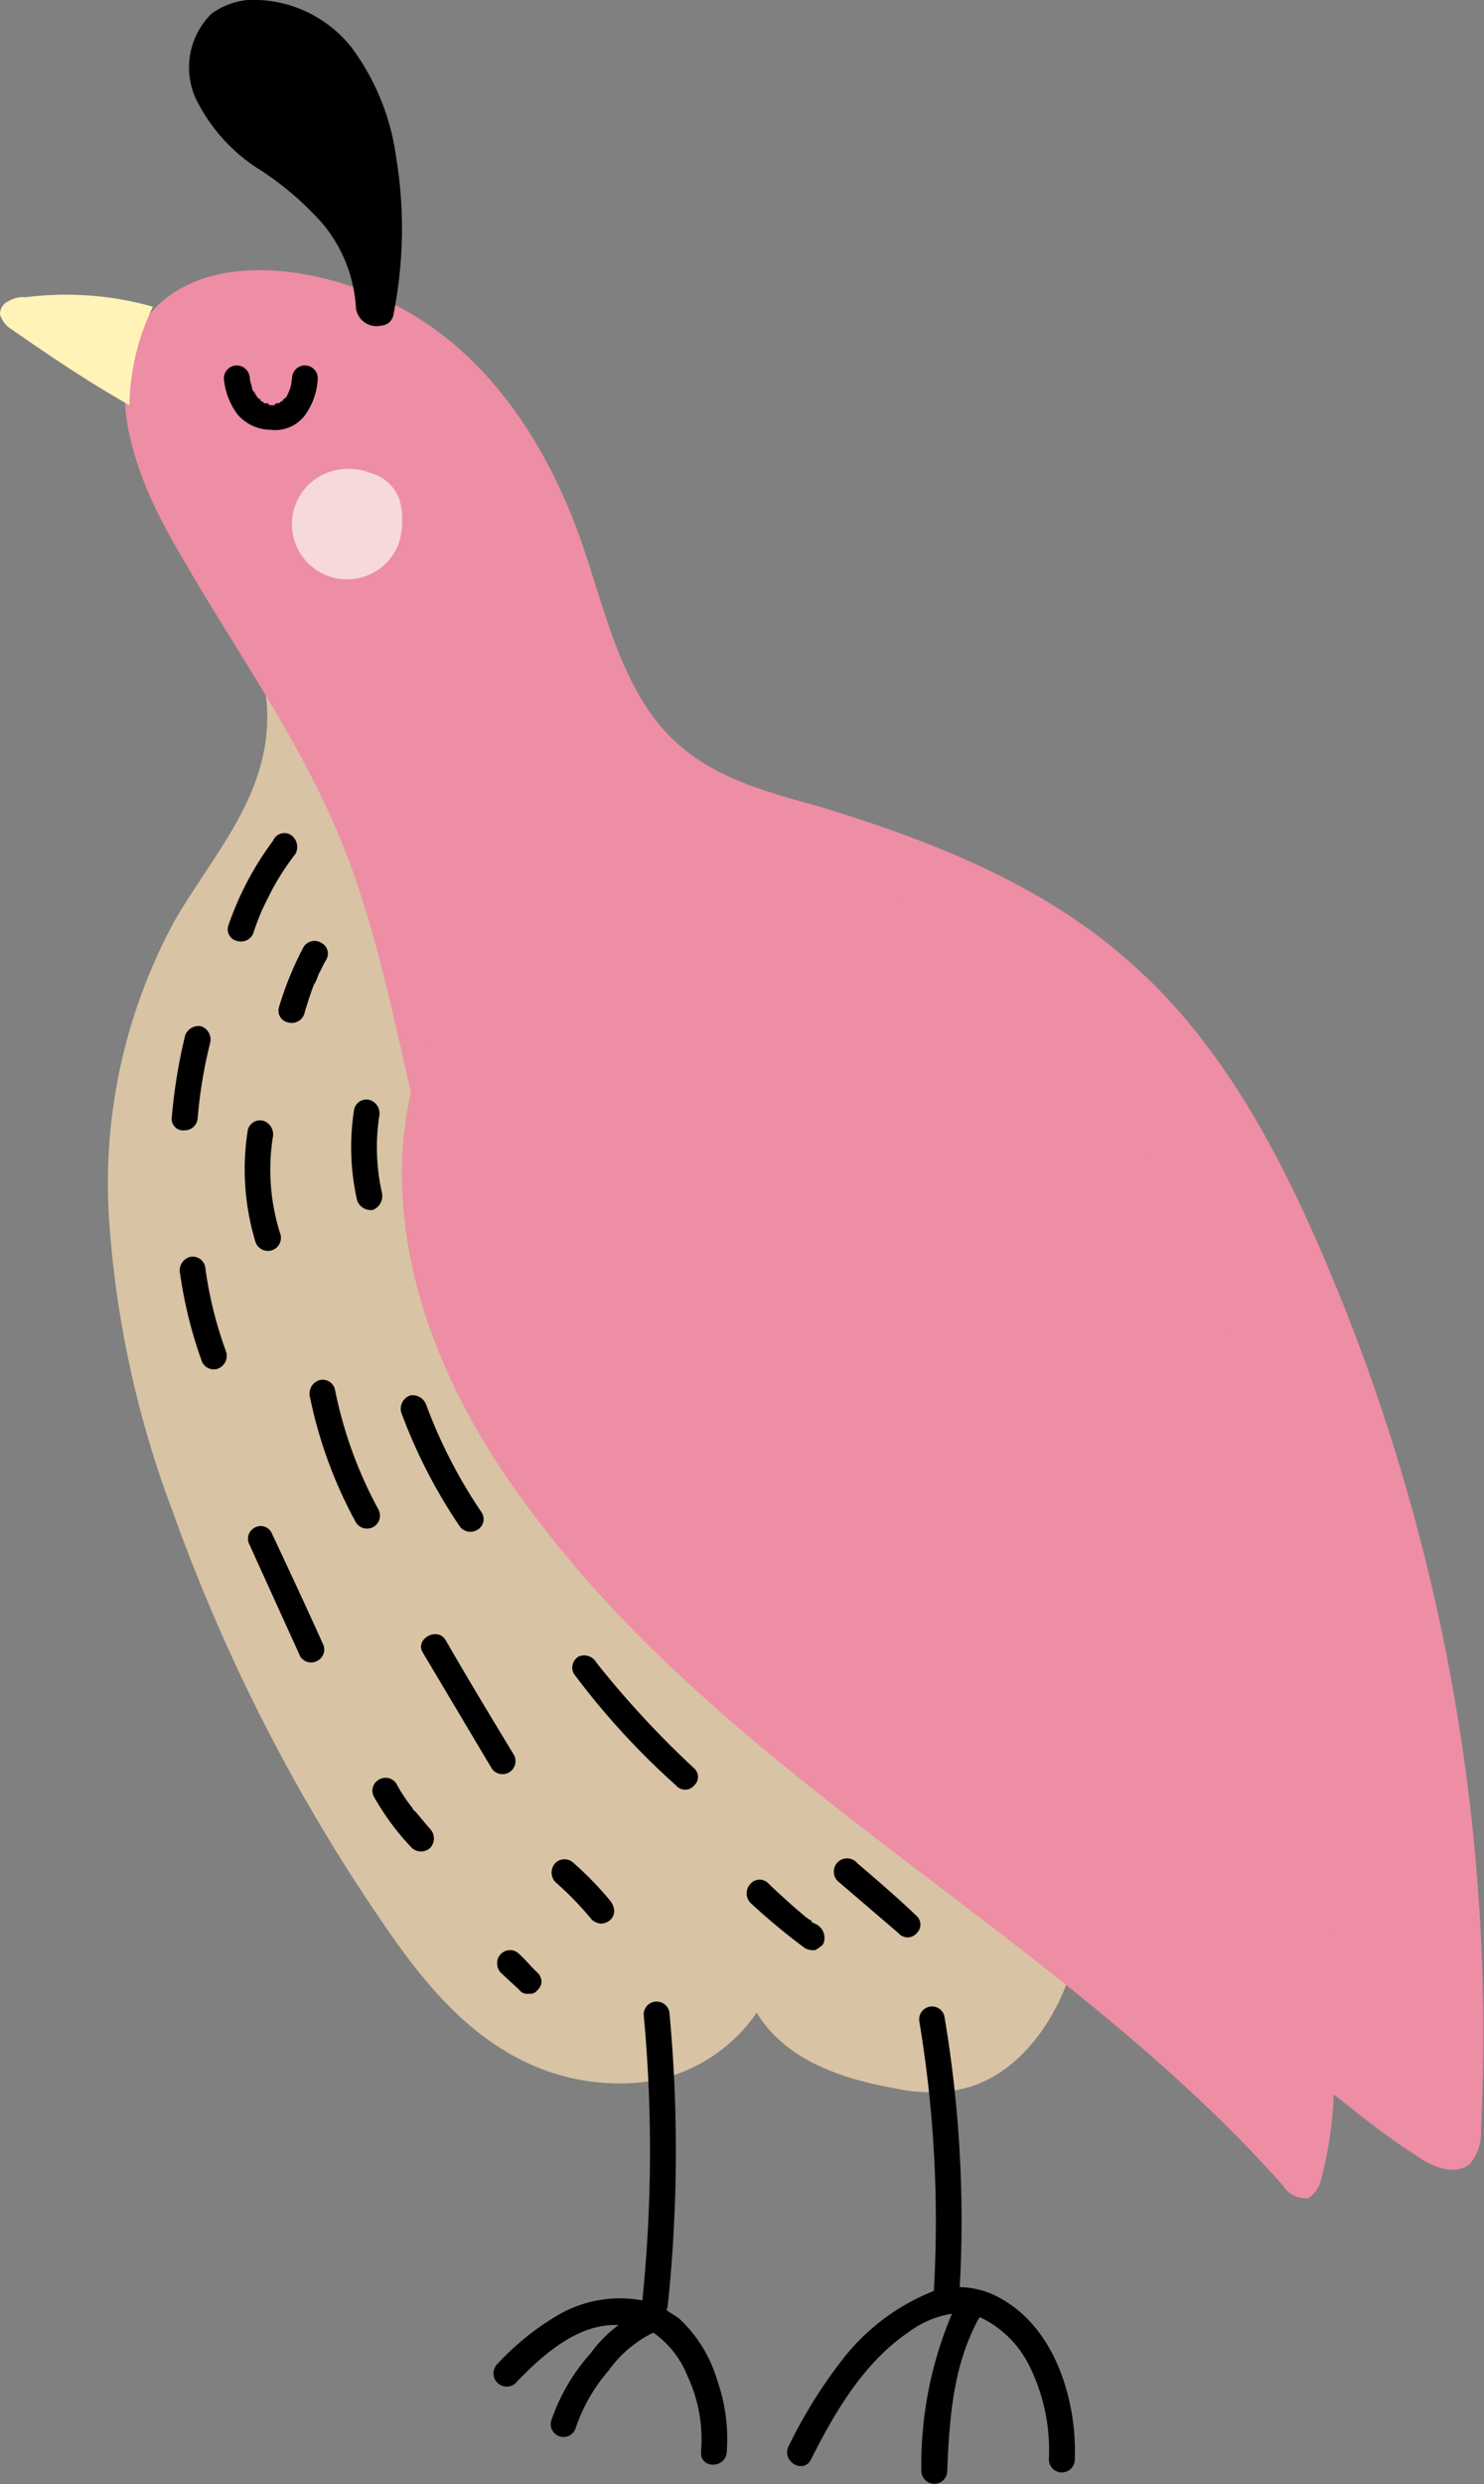
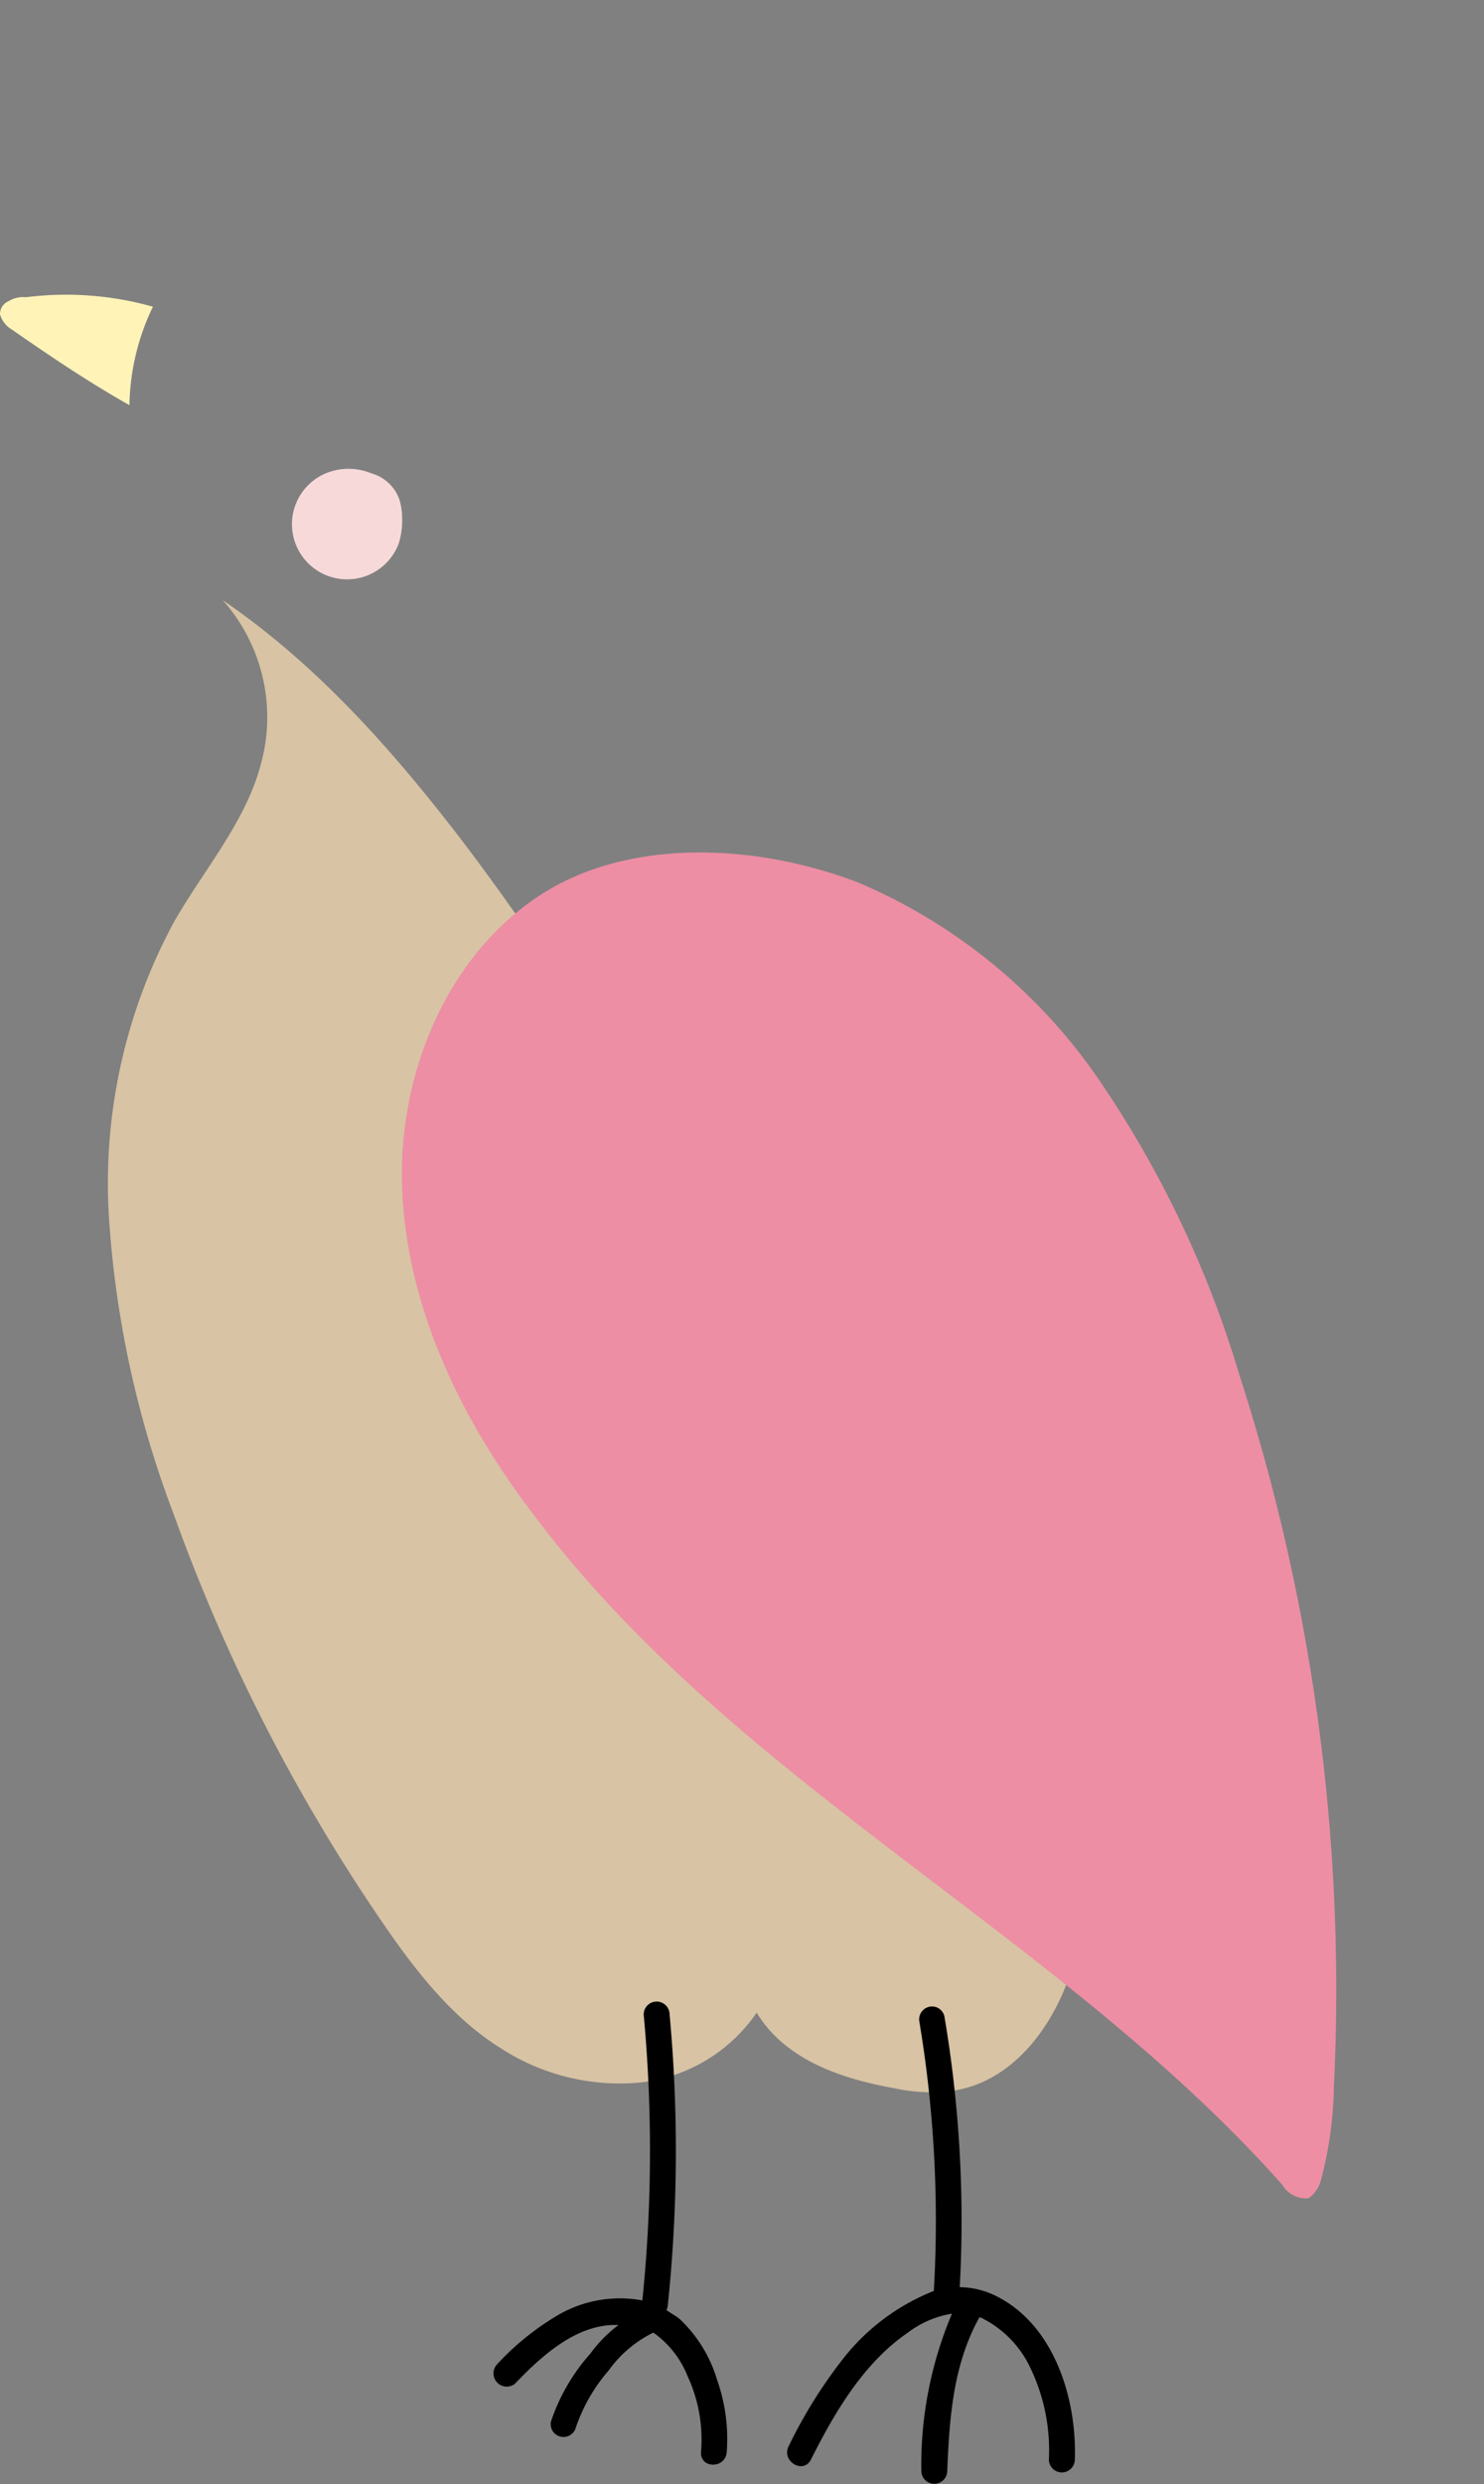
<svg xmlns="http://www.w3.org/2000/svg" id="deco_effect03.svg" width="78.41" height="131.2" viewBox="0 0 78.41 131.2">
  <rect x="0" y="0" width="78.41" height="131.2" fill="#808080" stroke="none" />
  <defs>
    <style>
      .cls-1 {
        fill: #d8c3a4;
      }

      .cls-1, .cls-2, .cls-3, .cls-4, .cls-5 {
        fill-rule: evenodd;
      }

      .cls-2 {
        fill: #ed8ea4;
      }

      .cls-4 {
        fill: #fff3b8;
      }

      .cls-5 {
        fill: #f7d9d9;
      }
    </style>
  </defs>
  <path id="parts" class="cls-1" d="M1706.34,10976.7c-0.98,2.9-3.09,5.6-6.04,6.1a8.627,8.627,0,0,1-3.2-.1c-2.82-.5-5.8-1.5-7.31-4a8.582,8.582,0,0,1-6.26,3.7,11.561,11.561,0,0,1-7.23-1.8c-2.74-1.7-4.76-4.4-6.58-7.1a94.832,94.832,0,0,1-10.76-21.2,53.8,53.8,0,0,1-3.4-15.7,29.024,29.024,0,0,1,3.44-15.5c1.6-2.8,3.81-5.3,4.61-8.4a9.3,9.3,0,0,0-2.03-8.6c4.99,3.4,9.05,8,12.72,12.8C1688,10935,1696.63,10956.3,1706.34,10976.7Z" transform="translate(-1649.81 -10872.4)" />
-   <path id="parts-2" data-name="parts" class="cls-2" d="M1657.88,10888.8c-2.71,3.1-1.26,7.9.68,11.5,3,5.5,6.84,10.6,9.23,16.4,2.71,6.6,3.44,13.9,5.71,20.7,5.4,16.2,19.06,28.2,33.61,36.9a118.27,118.27,0,0,1,10.85,6.9c2.27,1.7,4.38,3.6,6.76,5.1,0.84,0.6,2,1,2.75.4a2.579,2.579,0,0,0,.59-1.8,103.966,103.966,0,0,0-7.97-45.3c-2.51-6-5.67-12.1-10.6-16.4-4.61-4.1-10.48-6.4-16.38-8.2-2.54-.7-5.21-1.4-7.24-3.1-3.16-2.6-4.01-7.1-5.38-11-1.66-4.7-4.49-9.2-8.74-11.8S1660.99,10885.4,1657.88,10888.8Z" transform="translate(-1649.81 -10872.4)" />
-   <path id="parts-3" data-name="parts" class="cls-3" d="M1665.92,10891.7a0.685,0.685,0,0,0-.68.7c-0.01,0-.01.1-0.02,0.1l-0.01.1a1.626,1.626,0,0,1-.1.4,0.418,0.418,0,0,0-.04.1c-0.02,0-.03.1-0.05,0.1-0.03.1-.06,0.1-0.09,0.2h-0.02a0.405,0.405,0,0,0-.19.2h-0.08a0.136,0.136,0,0,1-.14.1h-0.05a0.121,0.121,0,0,0-.13.1h-0.26a1.1,1.1,0,0,1-.11-0.1h-0.2a0.126,0.126,0,0,0-.14-0.1h-0.02c-0.01-.1-0.01-0.1-0.02-0.1a0.389,0.389,0,0,1-.21-0.2h-0.02c-0.03-.1-0.06-0.1-0.09-0.2-0.03,0-.05,0-0.08-0.1h-0.02a3.77,3.77,0,0,0-.1-0.4c-0.01,0-.02-0.1-0.03-0.1l-0.01-.1h0a0.7,0.7,0,0,0-.68-0.7,0.687,0.687,0,0,0-.69.7,3.693,3.693,0,0,0,.73,1.9,2.33,2.33,0,0,0,1.75.8,1.963,1.963,0,0,0,1.75-.7,3.6,3.6,0,0,0,.73-2A0.679,0.679,0,0,0,1665.92,10891.7Z" transform="translate(-1649.81 -10872.4)" />
-   <path id="parts-4" data-name="parts" class="cls-3" d="M1668.62,10888.7a7.644,7.644,0,0,0-1.69-4.4,16.025,16.025,0,0,0-3.65-3.1,9.254,9.254,0,0,1-3.13-3.6,3.984,3.984,0,0,1,.86-4.5,4.05,4.05,0,0,1,1.86-.7,6.626,6.626,0,0,1,5.51,2.5,12.546,12.546,0,0,1,2.36,5.8,23.062,23.062,0,0,1-.12,8.2,0.824,0.824,0,0,1-.21.5,0.8,0.8,0,0,1-.47.2A1.1,1.1,0,0,1,1668.62,10888.7Z" transform="translate(-1649.81 -10872.4)" />
  <path id="parts-5" data-name="parts" class="cls-4" d="M1657.89,10888.6a12.36,12.36,0,0,0-1.24,5.2c-2.13-1.2-4.21-2.6-6.22-4a1.364,1.364,0,0,1-.62-0.8,0.739,0.739,0,0,1,.47-0.7,1.413,1.413,0,0,1,.89-0.2A16.882,16.882,0,0,1,1657.89,10888.6Z" transform="translate(-1649.81 -10872.4)" />
  <path id="parts-6" data-name="parts" class="cls-3" d="M1687.7,10998.1a7.225,7.225,0,0,0-1.96-3.2c-0.23-.2-0.47-0.3-0.72-0.5a0.533,0.533,0,0,0,.07-0.2,78.465,78.465,0,0,0,.1-15.4,0.685,0.685,0,1,0-1.37,0,77.741,77.741,0,0,1-.07,15.1,6.494,6.494,0,0,0-4.5.8,14.133,14.133,0,0,0-3.2,2.6,0.7,0.7,0,0,0,.97,1c1.43-1.5,3.31-3.2,5.47-3.1a7.028,7.028,0,0,0-1.48,1.5,10.316,10.316,0,0,0-2.09,3.6,0.677,0.677,0,0,0,1.32.3,9.038,9.038,0,0,1,1.73-3,6.326,6.326,0,0,1,2.36-2,5.119,5.119,0,0,1,1.81,2.3,7.94,7.94,0,0,1,.71,4c-0.06.9,1.3,0.9,1.36,0A9.367,9.367,0,0,0,1687.7,10998.1Z" transform="translate(-1649.81 -10872.4)" />
  <path id="parts-7" data-name="parts" class="cls-3" d="M1702.69,10993.8a4.45,4.45,0,0,0-2.17-.6,64.471,64.471,0,0,0-.81-14.3,0.671,0.671,0,0,0-.84-0.5,0.684,0.684,0,0,0-.48.8,63.879,63.879,0,0,1,.76,14.2,11.4,11.4,0,0,0-4.73,3.5,25.509,25.509,0,0,0-2.94,4.7c-0.4.8,0.78,1.5,1.18,0.7,1.26-2.5,2.78-5.1,5.12-6.7a5.242,5.242,0,0,1,2.33-1,20.477,20.477,0,0,0-1.62,8.3,0.685,0.685,0,0,0,1.37,0c0.11-2.7.29-5.5,1.64-8,0.02,0,.04-0.1.06-0.1h0.06a5.587,5.587,0,0,1,2.5,2.4,10.039,10.039,0,0,1,1.11,5.1,0.685,0.685,0,0,0,1.37,0C1706.71,10999.2,1705.58,10995.4,1702.69,10993.8Z" transform="translate(-1649.81 -10872.4)" />
-   <path id="ke" class="cls-3" d="M1698.25,10974.5a0.635,0.635,0,0,1-.97,0l-3.15-2.7a0.7,0.7,0,1,1,.97-1c1.05,0.9,2.1,1.8,3.15,2.8A0.625,0.625,0,0,1,1698.25,10974.5Zm-5.37.9a0.987,0.987,0,0,1-.53-0.1,33.431,33.431,0,0,1-2.89-2.4,0.728,0.728,0,0,1,0-1,0.635,0.635,0,0,1,.97,0c0.42,0.4.86,0.8,1.31,1.2,0.23,0.2.47,0.4,0.7,0.6,0.06,0,.11.1,0.16,0.1h0.01c0.03,0,.05,0,0.08.1,0.12,0.1.23,0.1,0.35,0.2a0.791,0.791,0,0,1,.25,1A1.814,1.814,0,0,1,1692.88,10975.4Zm-7.35-8.7a39.91,39.91,0,0,1-5.4-5.9,0.675,0.675,0,0,1,.24-0.9,0.729,0.729,0,0,1,.94.3,50.4,50.4,0,0,0,5.18,5.6,0.609,0.609,0,0,1,0,.9A0.625,0.625,0,0,1,1685.53,10966.7Zm-3.47,6.1a0.963,0.963,0,0,1,.2.5,0.64,0.64,0,0,1-.2.5,0.8,0.8,0,0,1-.48.2,0.858,0.858,0,0,1-.49-0.2,17.445,17.445,0,0,0-1.94-2,0.739,0.739,0,0,1,0-1,0.688,0.688,0,0,1,.97,0A17.445,17.445,0,0,1,1682.06,10972.8Zm-3.84,4.7a0.5,0.5,0,0,1-.49.2,0.487,0.487,0,0,1-.48-0.2c-0.32-.3-0.65-0.6-0.97-0.9a0.676,0.676,0,0,1-.2-0.5,0.64,0.64,0,0,1,.2-0.5,0.676,0.676,0,0,1,.96,0c0.33,0.3.65,0.7,0.98,1a0.676,0.676,0,0,1,.2.5A0.637,0.637,0,0,1,1678.22,10977.5Zm-2.43-11.7-3.63-6.1c-0.46-.7.72-1.4,1.18-0.7,1.21,2.1,2.42,4.1,3.63,6.1A0.687,0.687,0,0,1,1675.79,10965.8Zm-0.76-12.6a0.693,0.693,0,0,1-.94-0.2,27.919,27.919,0,0,1-3.08-6,0.745,0.745,0,0,1,.48-0.9,0.764,0.764,0,0,1,.84.5,26.552,26.552,0,0,0,2.94,5.7A0.646,0.646,0,0,1,1675.03,10953.2Zm-3.38,14.8h0.01c0.04,0,.08.1,0.12,0.1,0.08,0.1.16,0.2,0.25,0.3q0.24,0.3.51,0.6a0.739,0.739,0,0,1,0,1,0.721,0.721,0,0,1-.97,0,13.5,13.5,0,0,1-2-2.7,0.667,0.667,0,0,1,.25-0.9,0.681,0.681,0,0,1,.93.2,8.372,8.372,0,0,0,.86,1.3C1671.62,10967.9,1671.64,10968,1671.65,10968Zm-2.13-31.7a0.757,0.757,0,0,1-.84-0.5,12.725,12.725,0,0,1-.16-4.8,0.667,0.667,0,0,1,.84-0.5,0.753,0.753,0,0,1,.48.9,11,11,0,0,0,.15,4A0.791,0.791,0,0,1,1669.52,10936.3Zm-0.91,16.5a23.733,23.733,0,0,1-2.42-6.6,0.745,0.745,0,0,1,.48-0.9,0.667,0.667,0,0,1,.84.5,22.462,22.462,0,0,0,2.28,6.3A0.686,0.686,0,0,1,1668.61,10952.8Zm-1.94-29c-0.05.1-.11,0.3-0.16,0.4a1.667,1.667,0,0,0-.08.2c0.06-.2-0.02,0-0.03,0-0.2.5-.38,1.1-0.53,1.6a0.7,0.7,0,0,1-.84.4,0.631,0.631,0,0,1-.48-0.8,17.2,17.2,0,0,1,1.31-3.2,0.681,0.681,0,0,1,.93-0.2,0.635,0.635,0,0,1,.25.9C1666.91,10923.3,1666.79,10923.6,1666.67,10923.8Zm-2.54-4.3c-0.19.4-.36,0.7-0.53,1.1-0.13.3-.28,0.7-0.41,1.1a0.7,0.7,0,0,1-.84.4,0.625,0.625,0,0,1-.48-0.8,16.394,16.394,0,0,1,2.37-4.5,0.645,0.645,0,0,1,.94-0.3,0.765,0.765,0,0,1,.24,1A13.682,13.682,0,0,0,1664.13,10919.5Zm-2.84,25.2a0.685,0.685,0,0,1-.85-0.5,23.1,23.1,0,0,1-1.11-4.5,0.748,0.748,0,0,1,.47-0.9,0.673,0.673,0,0,1,.85.5,20.859,20.859,0,0,0,1.11,4.5A0.73,0.73,0,0,1,1661.29,10944.7Zm-1.04-13.2a0.685,0.685,0,0,1-.68.6,0.609,0.609,0,0,1-.69-0.6,28.444,28.444,0,0,1,.71-4.4,0.757,0.757,0,0,1,.84-0.5,0.745,0.745,0,0,1,.48.9A24.553,24.553,0,0,0,1660.25,10931.5Zm3.49,0.1a0.763,0.763,0,0,1,.48.9,11.118,11.118,0,0,0,.41,5.1,0.69,0.69,0,0,1-1.32.4,13.2,13.2,0,0,1-.41-5.9A0.663,0.663,0,0,1,1663.74,10931.6Zm-0.5,21.5a0.643,0.643,0,0,1,.94.3c0.89,1.9,1.78,3.8,2.68,5.8a0.667,0.667,0,0,1-.25.9,0.677,0.677,0,0,1-.93-0.2l-2.68-5.9A0.663,0.663,0,0,1,1663.24,10953.1Z" transform="translate(-1649.81 -10872.4)" />
  <path id="parts-8" data-name="parts" class="cls-5" d="M1667.3,10897.3a2.913,2.913,0,1,0,3.58,3.8,4.048,4.048,0,0,0,.18-1.3,3.567,3.567,0,0,0-.14-1,2.2,2.2,0,0,0-1.49-1.4A3.138,3.138,0,0,0,1667.3,10897.3Z" transform="translate(-1649.81 -10872.4)" />
  <path id="parts-9" data-name="parts" class="cls-2" d="M1678.97,10919.3c-5.39,3.1-8.17,9.7-7.91,15.9,0.25,6.3,3.14,12.2,6.87,17.1,10.65,14.3,27.81,22.2,39.64,35.5a1.432,1.432,0,0,0,1.38.7,1.649,1.649,0,0,0,.64-0.9,20.313,20.313,0,0,0,.7-5,105.584,105.584,0,0,0-5-37.6,55.945,55.945,0,0,0-7.23-15.3,29.31,29.31,0,0,0-12.93-10.7C1689.87,10917,1683.54,10916.7,1678.97,10919.3Z" transform="translate(-1649.81 -10872.4)" />
</svg>